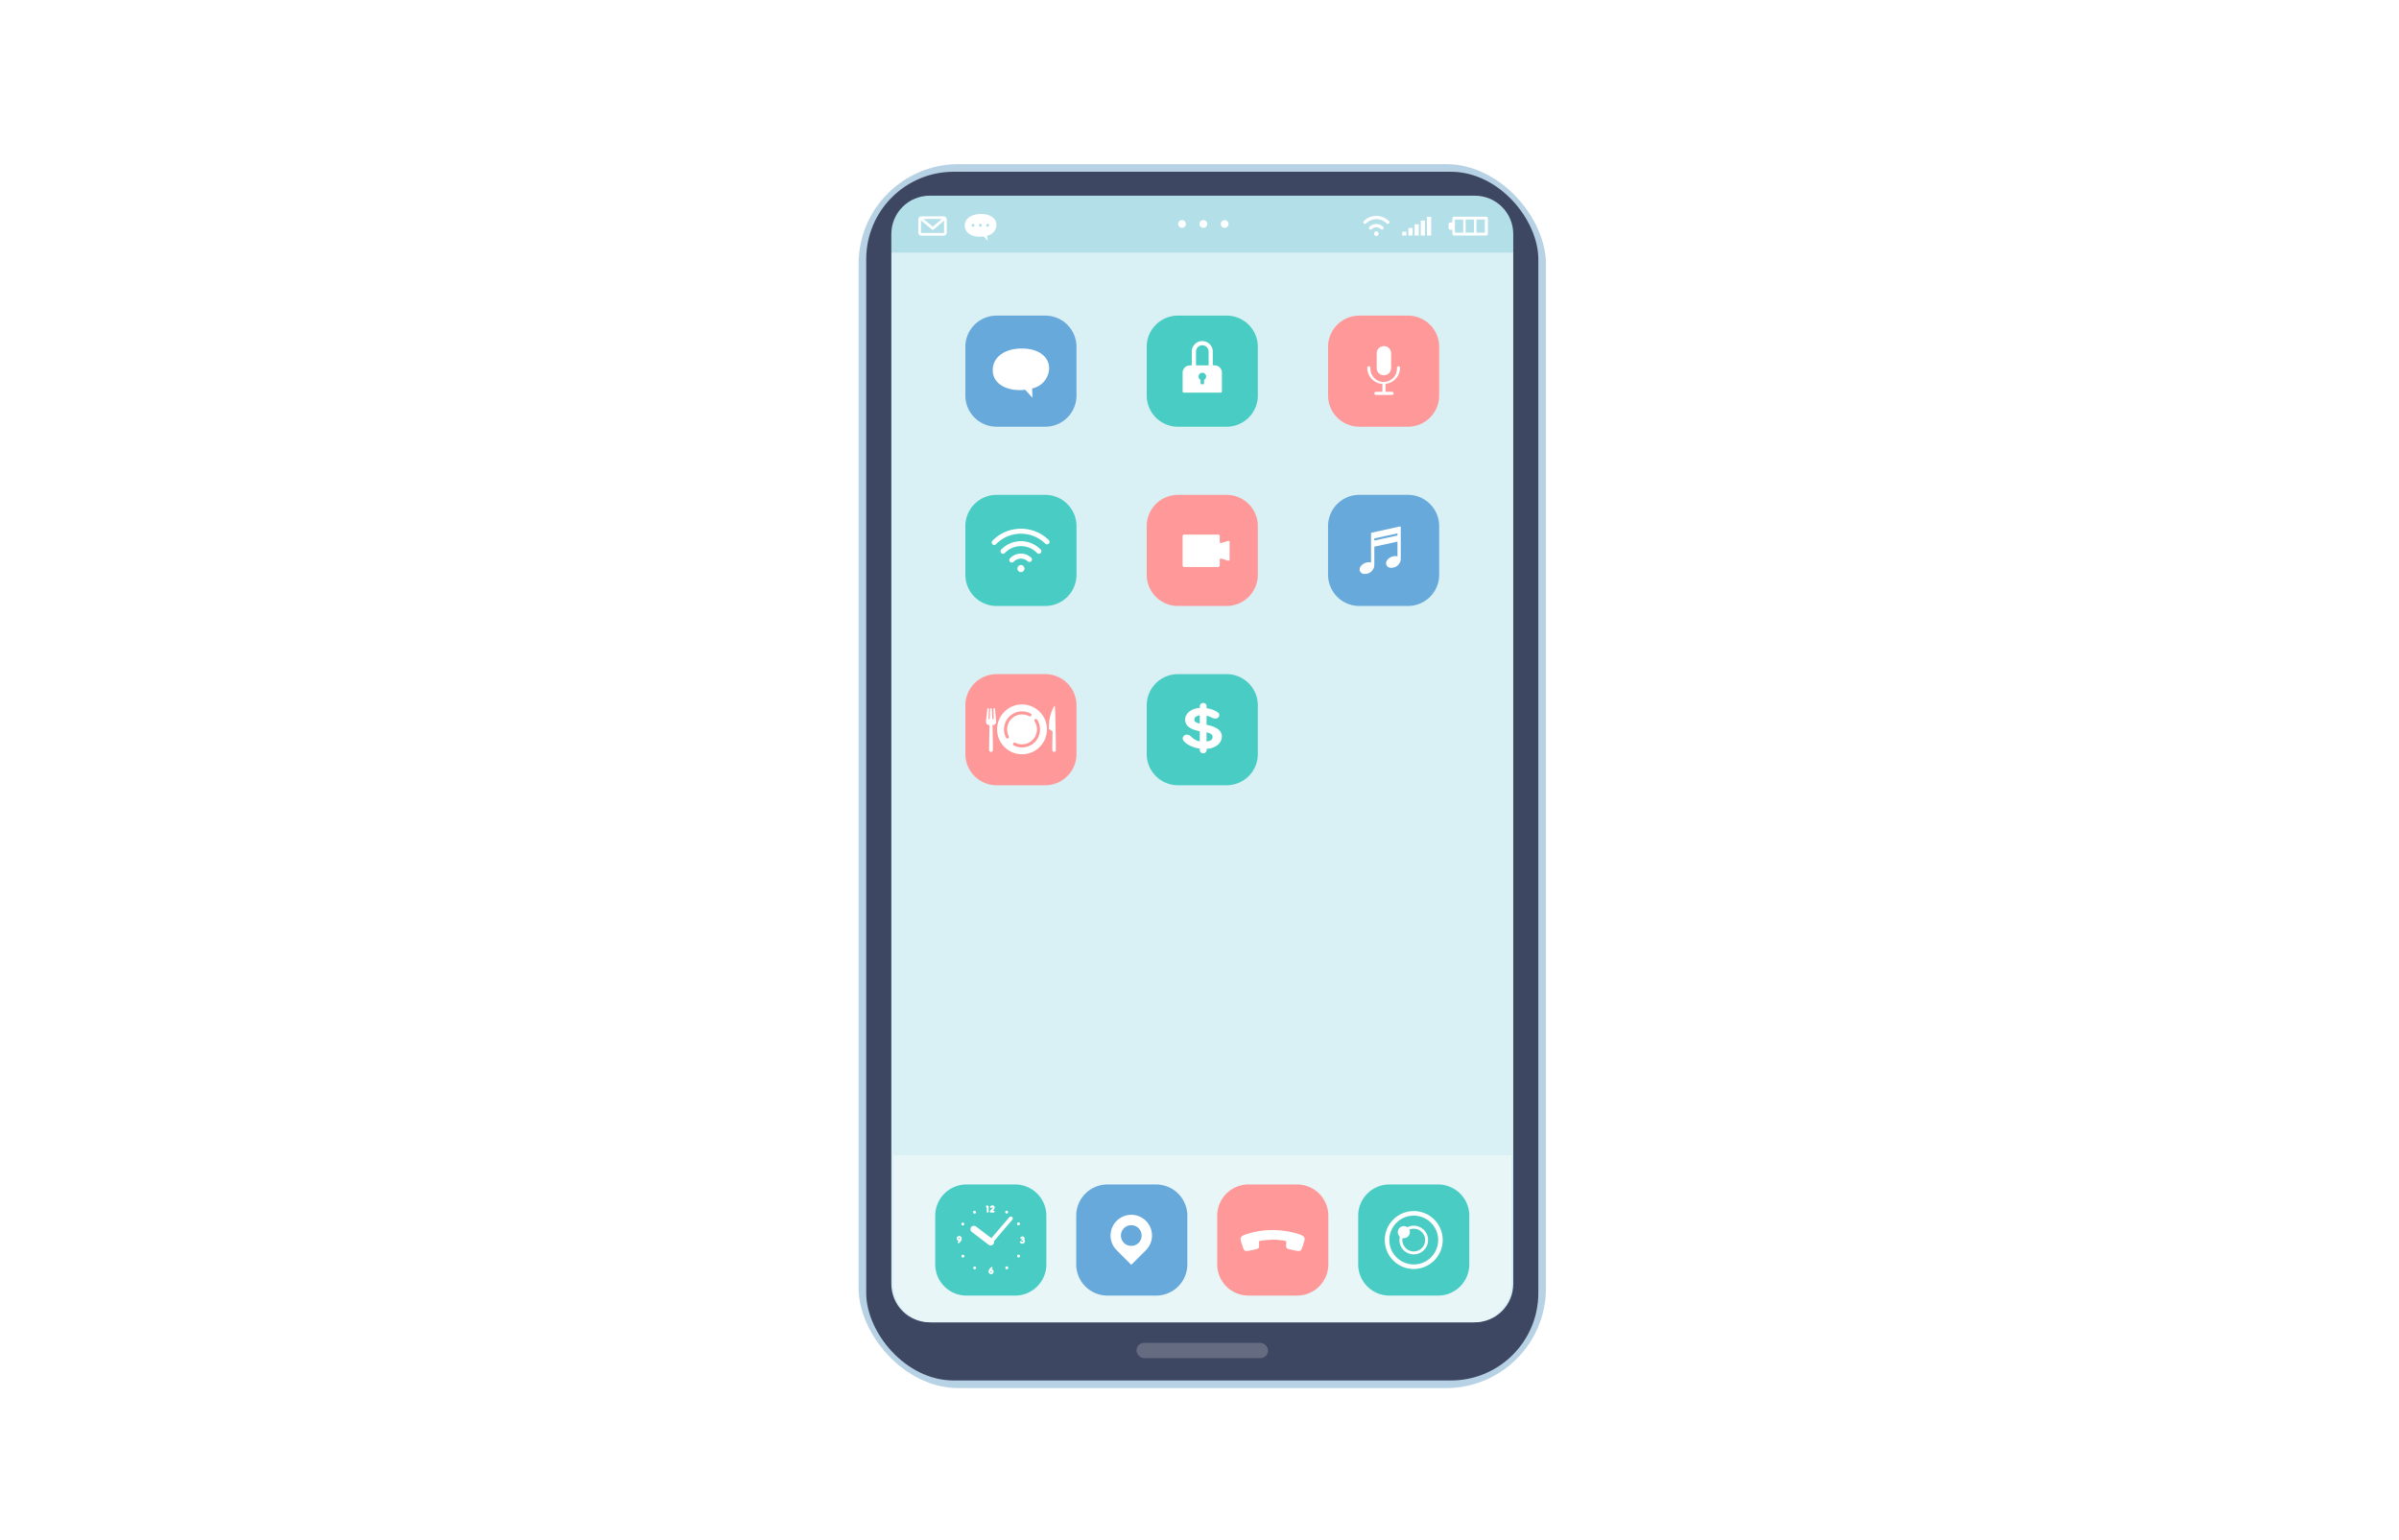
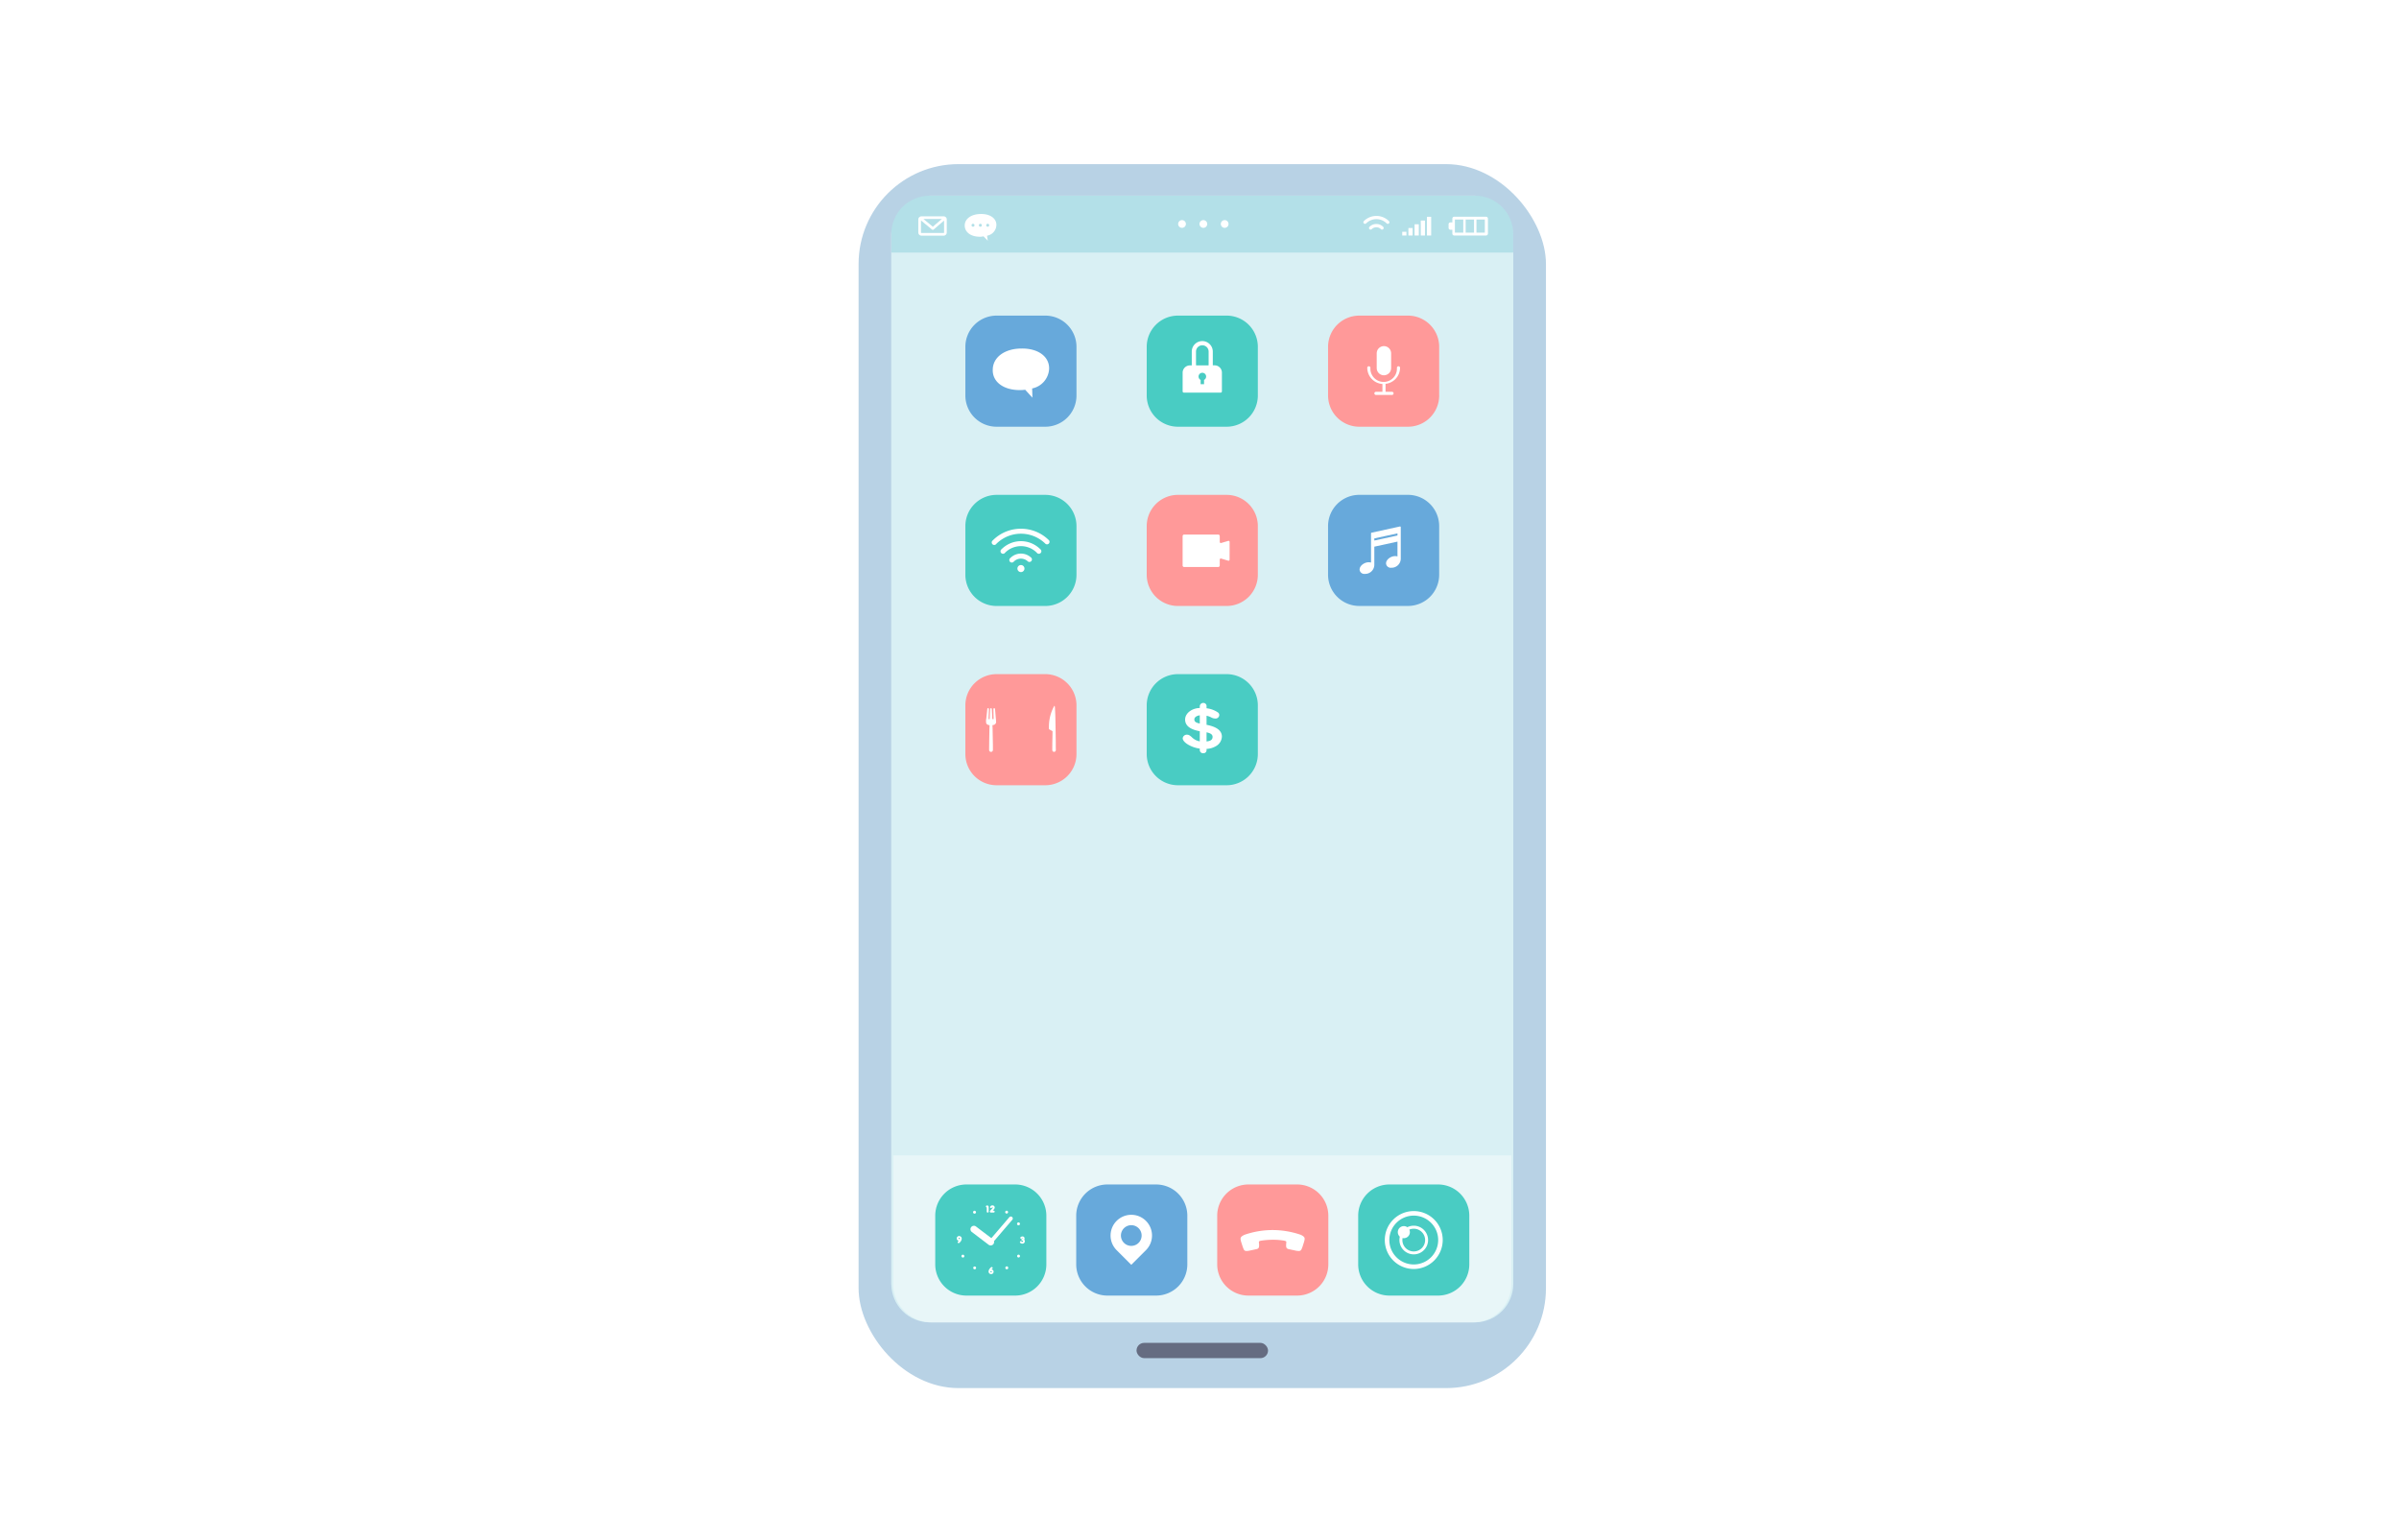
<svg xmlns="http://www.w3.org/2000/svg" width="190" height="122" viewBox="0 0 190 122">
  <defs>
    <clipPath id="a">
      <rect width="54.439" height="96.949" fill="none" />
    </clipPath>
    <clipPath id="b">
      <path d="M2.593,88.714V5.528A3.033,3.033,0,0,1,5.618,2.5H48.824a3.034,3.034,0,0,1,3.025,3.024V88.714a3.034,3.034,0,0,1-3.025,3.025H5.618a3.034,3.034,0,0,1-3.024-3.025M0,96.949H54.439V0H0Z" fill="none" />
    </clipPath>
  </defs>
  <g transform="translate(-400 -3644)">
    <rect width="190" height="122" transform="translate(400 3644)" fill="#fff" />
    <g transform="translate(468 3657)">
      <rect width="49.255" height="89.234" transform="translate(2.593 2.504)" fill="#d9f0f4" />
      <rect width="49.255" height="4.501" transform="translate(2.593 2.504)" fill="#b3e0e8" />
      <g clip-path="url(#a)">
        <path d="M79.369,6.812H76.846a.148.148,0,0,0-.148.149v.3h-.15a.149.149,0,0,0-.148.149v.287a.149.149,0,0,0,.148.149h.15v.306a.148.148,0,0,0,.148.148h2.523a.148.148,0,0,0,.147-.148V6.961a.148.148,0,0,0-.147-.149M77.563,8.071H76.9V7.036h.664Zm.854,0h-.664V7.036h.664Zm.854,0h-.664V7.036h.664Z" transform="translate(-29.673 -2.646)" fill="#fff" />
        <rect width="0.334" height="1.484" transform="translate(45.014 4.171)" fill="#fff" />
        <rect width="0.333" height="1.187" transform="translate(44.524 4.468)" fill="#fff" />
        <rect width="0.334" height="0.89" transform="translate(44.034 4.764)" fill="#fff" />
        <rect width="0.334" height="0.593" transform="translate(43.545 5.061)" fill="#fff" />
        <rect width="0.333" height="0.296" transform="translate(43.056 5.358)" fill="#fff" />
        <path d="M66.677,7.753a.761.761,0,0,0-.542.224.128.128,0,1,0,.181.181.522.522,0,0,1,.722,0,.128.128,0,1,0,.181-.181.759.759,0,0,0-.542-.224" transform="translate(-25.672 -3.011)" fill="#fff" />
-         <path d="M66.8,8.763a.181.181,0,1,0,.256,0,.181.181,0,0,0-.256,0" transform="translate(-25.925 -3.383)" fill="#fff" />
        <path d="M65.4,7.119a.128.128,0,0,0,.181.181,1.151,1.151,0,0,1,1.627,0,.128.128,0,0,0,.181-.181,1.408,1.408,0,0,0-1.989,0" transform="translate(-25.385 -2.605)" fill="#fff" />
        <path d="M9.916,6.831h0l-.008-.009-.006,0a.247.247,0,0,0-.165-.065H7.986a.244.244,0,0,0-.162.062l-.007,0s-.006.007-.01.011h0A.253.253,0,0,0,7.734,7V8.039a.252.252,0,0,0,.252.251h1.75a.251.251,0,0,0,.251-.251V7a.253.253,0,0,0-.072-.174M9.6,6.965l-.716.616-.746-.616Zm.139,1.112H7.986a.039.039,0,0,1-.04-.039V7.084l.868.717a.105.105,0,0,0,.136,0l.824-.709v.947a.038.038,0,0,1-.039.039" transform="translate(-3.004 -2.623)" fill="#fff" />
        <path d="M14.98,6.457c-.744.016-1.253.4-1.235.936s.527.89,1.272.864a.747.747,0,0,0,.12-.014c.038-.008.075-.013.094-.018l.341.35-.062-.393.067-.021a.877.877,0,0,0,.675-.839c0-.535-.528-.89-1.272-.864M14.4,7.466a.117.117,0,1,1,.117-.117.117.117,0,0,1-.117.117m.582,0a.117.117,0,1,1,.117-.117.118.118,0,0,1-.117.117m.582,0a.117.117,0,1,1,.117-.117.117.117,0,0,1-.117.117" transform="translate(-5.338 -2.507)" fill="#fff" />
        <path d="M41.995,7.558a.306.306,0,1,1-.306-.306.306.306,0,0,1,.306.306" transform="translate(-16.073 -2.817)" fill="#fff" />
        <path d="M44.757,7.558a.306.306,0,1,1-.306-.306.306.306,0,0,1,.306.306" transform="translate(-17.145 -2.817)" fill="#fff" />
        <path d="M47.518,7.558a.306.306,0,1,1-.306-.306.306.306,0,0,1,.306.306" transform="translate(-18.218 -2.817)" fill="#fff" />
      </g>
      <g clip-path="url(#b)">
        <rect width="54.439" height="96.948" rx="7.912" transform="translate(0 0)" fill="#b8d2e5" />
-         <rect width="53.23" height="95.739" rx="6.923" transform="translate(0.605 0.605)" fill="#3e4761" />
        <rect width="10.416" height="1.211" rx="0.605" transform="translate(22.012 93.365)" fill="#656c81" />
      </g>
      <g clip-path="url(#a)">
        <path d="M53.44,128.371v10.2a3.033,3.033,0,0,1-3.024,3.024H7.511a3.033,3.033,0,0,1-3.024-3.024v-10.2Z" transform="translate(-1.743 -49.859)" fill="#e8f6f8" />
        <path d="M2.473,0H6.329A2.473,2.473,0,0,1,8.8,2.473V6.33A2.472,2.472,0,0,1,6.33,8.8H2.472A2.472,2.472,0,0,1,0,6.33V2.473A2.473,2.473,0,0,1,2.473,0Z" transform="translate(37.182 26.196)" fill="#67a9db" />
        <path d="M68.119,46.939a.053.053,0,0,0-.034-.012h-.011l-2.248.492a.054.054,0,0,0-.042.052v2.316a.692.692,0,0,0-.189-.026c-.325,0-.718.261-.718.583a.37.37,0,0,0,.41.338.727.727,0,0,0,.757-.706V48.526l1.834-.4V49.3a.687.687,0,0,0-.188-.026c-.325,0-.718.261-.718.583a.369.369,0,0,0,.41.338.726.726,0,0,0,.756-.706v-2.5a.051.051,0,0,0-.02-.042m-.24.694-1.834.4v-.168l1.834-.4Z" transform="translate(-25.198 -18.226)" fill="#fff" />
        <path d="M2.472,0H6.329A2.473,2.473,0,0,1,8.8,2.473V6.33A2.472,2.472,0,0,1,6.33,8.8H2.473A2.473,2.473,0,0,1,0,6.329V2.472A2.472,2.472,0,0,1,2.472,0Z" transform="translate(39.568 80.82)" fill="#49ccc3" />
        <path d="M70.435,140.176a2.294,2.294,0,1,1,2.294-2.294,2.3,2.3,0,0,1-2.294,2.294m0-4.228a1.934,1.934,0,1,0,1.934,1.934,1.936,1.936,0,0,0-1.934-1.934" transform="translate(-26.466 -52.662)" fill="#fff" />
        <path d="M71.171,139.753a1.135,1.135,0,1,1,1.135-1.135,1.137,1.137,0,0,1-1.135,1.135m0-2.031a.9.9,0,1,0,.9.9.9.9,0,0,0-.9-.9" transform="translate(-27.202 -53.398)" fill="#fff" />
        <path d="M69.826,138.015a.478.478,0,1,1,.478.478.478.478,0,0,1-.478-.478" transform="translate(-27.12 -53.419)" fill="#fff" />
        <path d="M2.472,0H6.329A2.473,2.473,0,0,1,8.8,2.473V6.33A2.472,2.472,0,0,1,6.33,8.8H2.472A2.472,2.472,0,0,1,0,6.33V2.472A2.472,2.472,0,0,1,2.472,0Z" transform="translate(8.457 11.999)" fill="#67a9db" />
        <path d="M21.837,25.512c.043-.977-.856-1.649-2.181-1.631-1.325,0-2.265.683-2.281,1.66-.043.977.856,1.649,2.181,1.631a3.6,3.6,0,0,0,.388-.025l.571.628-.021-.733a1.672,1.672,0,0,0,1.343-1.529" transform="translate(-6.748 -9.275)" fill="#fff" />
        <path d="M2.472,0H6.329A2.473,2.473,0,0,1,8.8,2.473V6.33A2.472,2.472,0,0,1,6.33,8.8H2.472A2.472,2.472,0,0,1,0,6.33V2.472A2.472,2.472,0,0,1,2.472,0Z" transform="translate(22.82 11.999)" fill="#49ccc3" />
        <path d="M44.5,24.838h-.146c0-.015,0-.026,0-.043V23.75a.832.832,0,0,0-1.665,0V24.8c0,.017,0,.028,0,.043h-.146a.579.579,0,0,0-.578.578v1.479a.1.1,0,0,0,.1.1h2.911a.1.1,0,0,0,.1-.1V25.416a.579.579,0,0,0-.578-.578M43.024,24.8V23.75a.5.5,0,0,1,1,0V24.8c0,.015-.007.028-.009.043h-.978a.356.356,0,0,1-.009-.043m.634,1.194v.336h-.272v-.336a.3.3,0,1,1,.272,0" transform="translate(-16.301 -8.901)" fill="#fff" />
        <path d="M2.473,0H6.329A2.473,2.473,0,0,1,8.8,2.473V6.33A2.472,2.472,0,0,1,6.33,8.8H2.473A2.473,2.473,0,0,1,0,6.329V2.473A2.473,2.473,0,0,1,2.473,0Z" transform="translate(37.183 11.999)" fill="#f99" />
        <path d="M67.665,25.88a.571.571,0,0,0,.571-.571V24.142a.571.571,0,0,0-1.142,0v1.167a.571.571,0,0,0,.571.571" transform="translate(-26.059 -9.155)" fill="#fff" />
        <path d="M68.466,26.3a.124.124,0,1,0-.248,0,1.052,1.052,0,1,1-2.1,0,.124.124,0,1,0-.248,0,1.291,1.291,0,0,0,1.2,1.28V28.2h-.514a.124.124,0,0,0,0,.248h1.274a.124.124,0,1,0,0-.248h-.513v-.631A1.289,1.289,0,0,0,68.466,26.3" transform="translate(-25.582 -10.166)" fill="#fff" />
        <path d="M2.472,0H6.329A2.473,2.473,0,0,1,8.8,2.473V6.33A2.472,2.472,0,0,1,6.33,8.8H2.472A2.472,2.472,0,0,1,0,6.33V2.472A2.472,2.472,0,0,1,2.472,0Z" transform="translate(17.236 80.82)" fill="#67a9db" />
        <path d="M33.111,138.872l1.161,1.161,1.16-1.161a1.641,1.641,0,1,0-2.321,0m.34-1.16a.82.82,0,1,1,.821.821.821.821,0,0,1-.821-.821" transform="translate(-12.674 -52.849)" fill="#fff" />
        <path d="M2.472,0H6.329A2.473,2.473,0,0,1,8.8,2.473V6.33A2.472,2.472,0,0,1,6.33,8.8H2.472A2.472,2.472,0,0,1,0,6.33V2.472A2.472,2.472,0,0,1,2.472,0Z" transform="translate(22.82 26.198)" fill="#f99" />
        <path d="M45.681,48.563a.086.086,0,0,0-.117-.087l-.546.163a.087.087,0,0,1-.117-.087v-.458a.123.123,0,0,0-.122-.122H42.083a.123.123,0,0,0-.123.122v2.327a.123.123,0,0,0,.123.122h2.695a.123.123,0,0,0,.122-.122v-.458a.086.086,0,0,1,.117-.087l.546.163a.086.086,0,0,0,.117-.087Z" transform="translate(-16.297 -18.631)" fill="#fff" />
        <path d="M2.472,0H6.329A2.473,2.473,0,0,1,8.8,2.473V6.33A2.472,2.472,0,0,1,6.33,8.8H2.472A2.472,2.472,0,0,1,0,6.33V2.472A2.472,2.472,0,0,1,2.472,0Z" transform="translate(22.82 40.397)" fill="#49ccc3" />
        <path d="M43.859,73.509a.238.238,0,0,1-.265.251.251.251,0,0,1-.27-.264v-.1a2.452,2.452,0,0,1-.987-.355c-.127-.084-.366-.264-.366-.47a.326.326,0,0,1,.345-.277c.069,0,.159,0,.371.193a1.167,1.167,0,0,0,.637.334v-.8c-.361-.075-1.162-.242-1.162-.927,0-.514.563-.909,1.162-.914v-.139a.27.27,0,0,1,.281-.262.245.245,0,0,1,.254.279V70.2a2.01,2.01,0,0,1,.924.347.257.257,0,0,1,.084.189.291.291,0,0,1-.329.276.679.679,0,0,1-.308-.087,1.364,1.364,0,0,0-.371-.132v.716c.371.079,1.215.263,1.215.935a.91.91,0,0,1-.467.755,1.607,1.607,0,0,1-.748.22Zm-.536-2.753c-.271.043-.43.163-.43.329,0,.224.212.273.43.325Zm.536,2.073c.175-.022.478-.062.478-.36,0-.224-.212-.3-.478-.365Z" transform="translate(-16.301 -27.1)" fill="#fff" />
        <path d="M2.472,0H6.329A2.473,2.473,0,0,1,8.8,2.473V6.33A2.472,2.472,0,0,1,6.33,8.8H2.472A2.472,2.472,0,0,1,0,6.33V2.472A2.472,2.472,0,0,1,2.472,0Z" transform="translate(8.457 26.198)" fill="#49ccc3" />
        <path d="M20.456,50.44a1.173,1.173,0,0,0-.834.346.2.2,0,1,0,.278.279.8.8,0,0,1,1.112,0,.2.2,0,0,0,.279-.279,1.175,1.175,0,0,0-.835-.346" transform="translate(-7.599 -19.591)" fill="#fff" />
        <path d="M20.649,52a.279.279,0,1,0,.394,0,.279.279,0,0,0-.394,0" transform="translate(-7.988 -20.163)" fill="#fff" />
        <path d="M18.483,49.464a.2.2,0,1,0,.278.278,1.774,1.774,0,0,1,2.506,0,.2.2,0,1,0,.278-.278,2.168,2.168,0,0,0-3.062,0" transform="translate(-7.156 -18.966)" fill="#fff" />
        <path d="M19.571,47.22h0a3.129,3.129,0,0,0-2.228.922.2.2,0,1,0,.279.278,2.761,2.761,0,0,1,3.9,0,.2.2,0,0,0,.279-.278,3.13,3.13,0,0,0-2.228-.922" transform="translate(-6.714 -18.34)" fill="#fff" />
        <path d="M2.472,0H6.329A2.473,2.473,0,0,1,8.8,2.473V6.33A2.472,2.472,0,0,1,6.33,8.8H2.472A2.472,2.472,0,0,1,0,6.33V2.472A2.472,2.472,0,0,1,2.472,0Z" transform="translate(28.403 80.82)" fill="#f99" />
        <path d="M52.009,138.046h-.017a6.882,6.882,0,0,0-2.221.377c-.327.162-.352.239-.265.549l.127.4c.1.257.114.333.316.333a1.775,1.775,0,0,0,.178-.019l.582-.124c.179-.036.235-.11.222-.366-.01-.174-.047-.249.051-.28l.086-.026a6.572,6.572,0,0,1,.968-.075,5.279,5.279,0,0,1,.9.075l.085.026c.1.031.06.106.051.28-.013.256.042.33.222.366l.581.124a1.744,1.744,0,0,0,.177.019c.2,0,.22-.076.317-.333l.127-.4c.087-.31.062-.387-.265-.549a6.888,6.888,0,0,0-2.221-.377" transform="translate(-19.211 -53.617)" fill="#fff" />
        <path d="M2.472,0H6.329A2.473,2.473,0,0,1,8.8,2.473V6.33A2.472,2.472,0,0,1,6.33,8.8H2.472A2.472,2.472,0,0,1,0,6.33V2.472A2.472,2.472,0,0,1,2.472,0Z" transform="translate(6.071 80.82)" fill="#49ccc3" />
        <path d="M19.047,135.751a.124.124,0,0,0,.056.015.114.114,0,0,0,.057-.212.114.114,0,0,0-.113.2" transform="translate(-7.376 -52.643)" fill="#fff" />
        <path d="M19.119,142.982a.111.111,0,0,0,.056-.015.115.115,0,1,0-.056.015" transform="translate(-7.381 -55.445)" fill="#fff" />
        <path d="M15.057,142.931a.113.113,0,1,0-.155.042.108.108,0,0,0,.056.015.114.114,0,0,0,.1-.056" transform="translate(-5.766 -55.448)" fill="#fff" />
        <path d="M14.942,135.779a.113.113,0,0,0,.1-.171.113.113,0,0,0-.2.114.111.111,0,0,0,.1.056" transform="translate(-5.76 -52.648)" fill="#fff" />
-         <path d="M13.369,137.289a.1.1,0,0,0,.056.015.113.113,0,0,0,.056-.211.113.113,0,1,0-.112.2" transform="translate(-5.17 -53.24)" fill="#fff" />
        <path d="M13.531,141.294a.114.114,0,0,0-.155-.041.112.112,0,0,0-.042.154v0a.114.114,0,0,0,.2-.115" transform="translate(-5.173 -54.856)" fill="#fff" />
        <path d="M20.584,141.443a.129.129,0,0,0,.057.015.111.111,0,0,0,.1-.057.113.113,0,1,0-.155.042" transform="translate(-7.973 -54.854)" fill="#fff" />
        <path d="M20.535,137.23l0,0v0a.119.119,0,0,0,.1.057.114.114,0,0,0,.1-.171l0,0h0a.113.113,0,0,0-.2.113" transform="translate(-7.97 -53.233)" fill="#fff" />
        <path d="M17.577,136.327,16.143,138l-1.218-.924a.273.273,0,0,0-.33.435l1.329,1.009a.27.27,0,0,0,.165.055.267.267,0,0,0,.261-.338l1.463-1.708a.156.156,0,0,0-.237-.2" transform="translate(-5.627 -52.928)" fill="#fff" />
        <path d="M16.555,135.019c0,.017,0,.045,0,.058,0,.046,0,.279,0,.279a.074.074,0,0,0,.076.073.073.073,0,0,0,.076-.075c0-.039,0-.079,0-.118s0-.227,0-.227c0-.015,0-.028,0-.035a.107.107,0,0,0-.113-.105h-.035a.075.075,0,0,0-.068.077.071.071,0,0,0,.065.072" transform="translate(-6.405 -52.383)" fill="#fff" />
        <path d="M17.093,135.069a.078.078,0,0,0,.067-.038A.054.054,0,0,1,17.2,135a.025.025,0,0,1,.027.026.1.1,0,0,1-.027.057c-.037.045-.081.093-.119.135l-.053.057a.1.1,0,0,0-.029.07.074.074,0,0,0,.075.076h.228a.077.077,0,0,0,.079-.076.073.073,0,0,0-.077-.072l-.08,0a1.44,1.44,0,0,0,.1-.106.247.247,0,0,0,.061-.15.168.168,0,0,0-.182-.16.181.181,0,0,0-.187.136.075.075,0,0,0,.076.073" transform="translate(-6.604 -52.379)" fill="#fff" />
        <path d="M21.259,139.035a.159.159,0,0,0-.171-.161c-.067,0-.167.044-.167.111a.076.076,0,0,0,.074.075.073.073,0,0,0,.051-.021.053.053,0,0,1,.039-.021c.016,0,.027.008.027.018s-.009.025-.018.025h-.018a.072.072,0,0,0-.072.072.074.074,0,0,0,.073.073h.015c.034,0,.045.012.045.045a.05.05,0,0,1-.053.048.07.07,0,0,1-.064-.031.072.072,0,0,0-.053-.024.078.078,0,0,0-.077.077c0,.059.082.124.191.124a.192.192,0,0,0,.2-.192.18.18,0,0,0-.052-.127.15.15,0,0,0,.028-.089" transform="translate(-8.113 -53.938)" fill="#fff" />
        <path d="M17.056,143.026a.373.373,0,0,1,.07-.059.068.068,0,0,0,.032-.057.079.079,0,0,0-.078-.076c-.075,0-.186.169-.2.191a.377.377,0,0,0-.049.171.2.2,0,0,0,.2.2.19.19,0,0,0,.2-.191.177.177,0,0,0-.175-.18m-.025.229c-.006,0-.053,0-.053-.044a.051.051,0,0,1,.056-.05c.039,0,.053.024.053.045a.05.05,0,0,1-.056.048" transform="translate(-6.537 -55.476)" fill="#fff" />
        <path d="M12.911,138.817a.191.191,0,0,0-.2.193.179.179,0,0,0,.171.182.437.437,0,0,1-.065.056.072.072,0,0,0-.034.06.076.076,0,0,0,.075.073c.08,0,.19-.166.2-.19a.388.388,0,0,0,.048-.171.2.2,0,0,0-.2-.2m0,.236a.046.046,0,0,1-.052-.045.05.05,0,0,1,.055-.049.047.047,0,0,1,.053.045.05.05,0,0,1-.056.05" transform="translate(-4.937 -53.916)" fill="#fff" />
        <path d="M2.472,0H6.329A2.473,2.473,0,0,1,8.8,2.473V6.33A2.472,2.472,0,0,1,6.33,8.8H2.472A2.472,2.472,0,0,1,0,6.33V2.472A2.472,2.472,0,0,1,2.472,0Z" transform="translate(8.457 40.397)" fill="#f99" />
        <path d="M25.126,70.341c.036.553.038,1.106.048,1.659l.014.829c.006.276,0,.553.008.829v0a.141.141,0,0,1-.282,0c0-.276,0-.553.009-.829l.011-.666-.026-.015-.228-.128a.055.055,0,0,1-.029-.045,3.446,3.446,0,0,1,.276-1.527c.023-.053.048-.106.075-.158.01-.021.067-.144.086-.137s.031.076.035.134Z" transform="translate(-9.573 -27.247)" fill="#fff" />
        <path d="M17.278,71.269l-.064-.747a.066.066,0,0,0-.064-.057.065.065,0,0,0-.066.064l.018.8H17c-.01-.244-.026-.6-.04-.8a.065.065,0,0,0-.13,0c-.015.208-.03.56-.04.8H16.7l.032-.8a.065.065,0,0,0-.13-.006l-.08.754a.948.948,0,0,0,0,.394.305.305,0,0,0,.259.132c0,.177-.007.167-.011.346l-.015.812c-.006.27-.006.541-.009.812v0a.148.148,0,1,0,.3,0c0-.27,0-.541-.009-.812l-.015-.812c0-.179-.008-.168-.011-.345l.062-.01a.26.26,0,0,0,.2-.133.238.238,0,0,0,.025-.1c0-.063-.013-.226-.018-.288" transform="translate(-6.408 -27.368)" fill="#fff" />
-         <path d="M19.911,69.977a1.973,1.973,0,1,0,1.973,1.973,1.973,1.973,0,0,0-1.973-1.973M18.861,72.5a.121.121,0,0,1-.051.164.123.123,0,0,1-.056.013.121.121,0,0,1-.107-.065A1.428,1.428,0,0,1,20.6,70.7a.121.121,0,0,1-.116.212,1.187,1.187,0,0,0-1.62,1.592m2.06.458a1.425,1.425,0,0,1-1.648.268.121.121,0,1,1,.108-.216A1.186,1.186,0,0,0,20.9,71.3a.121.121,0,0,1,.2-.133,1.432,1.432,0,0,1-.183,1.8" transform="translate(-6.967 -27.179)" fill="#fff" />
      </g>
    </g>
  </g>
</svg>